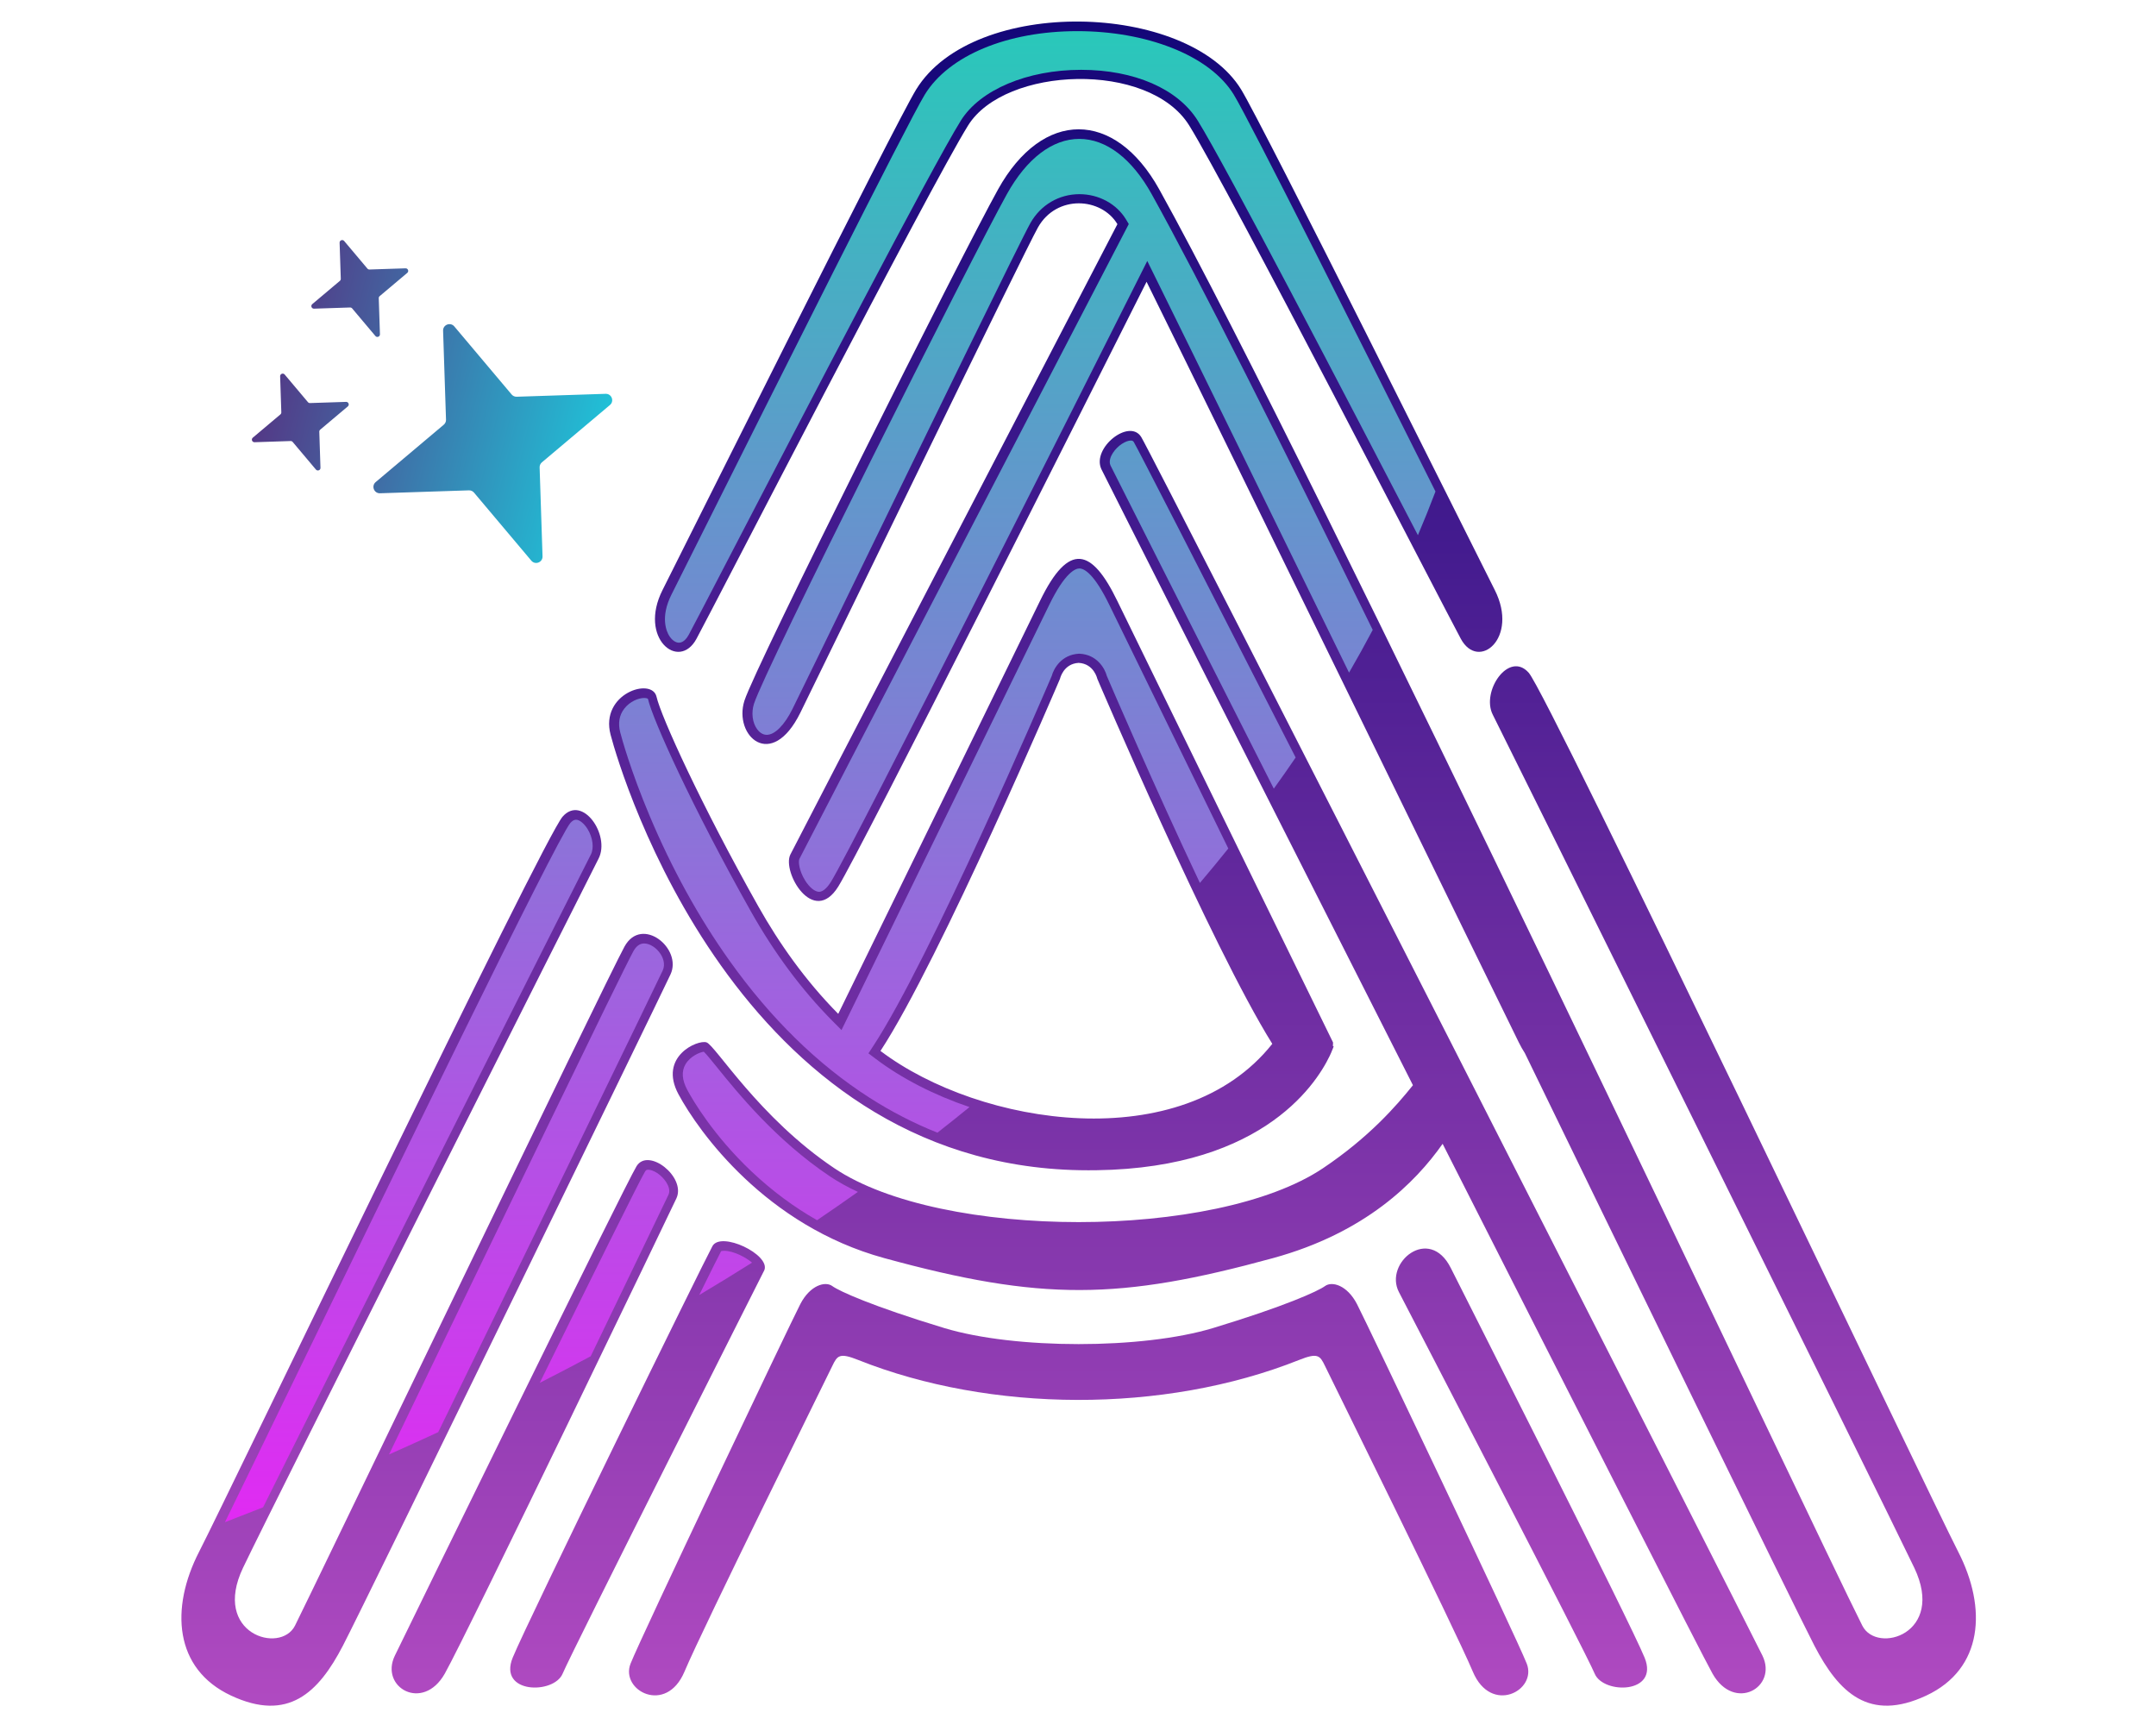
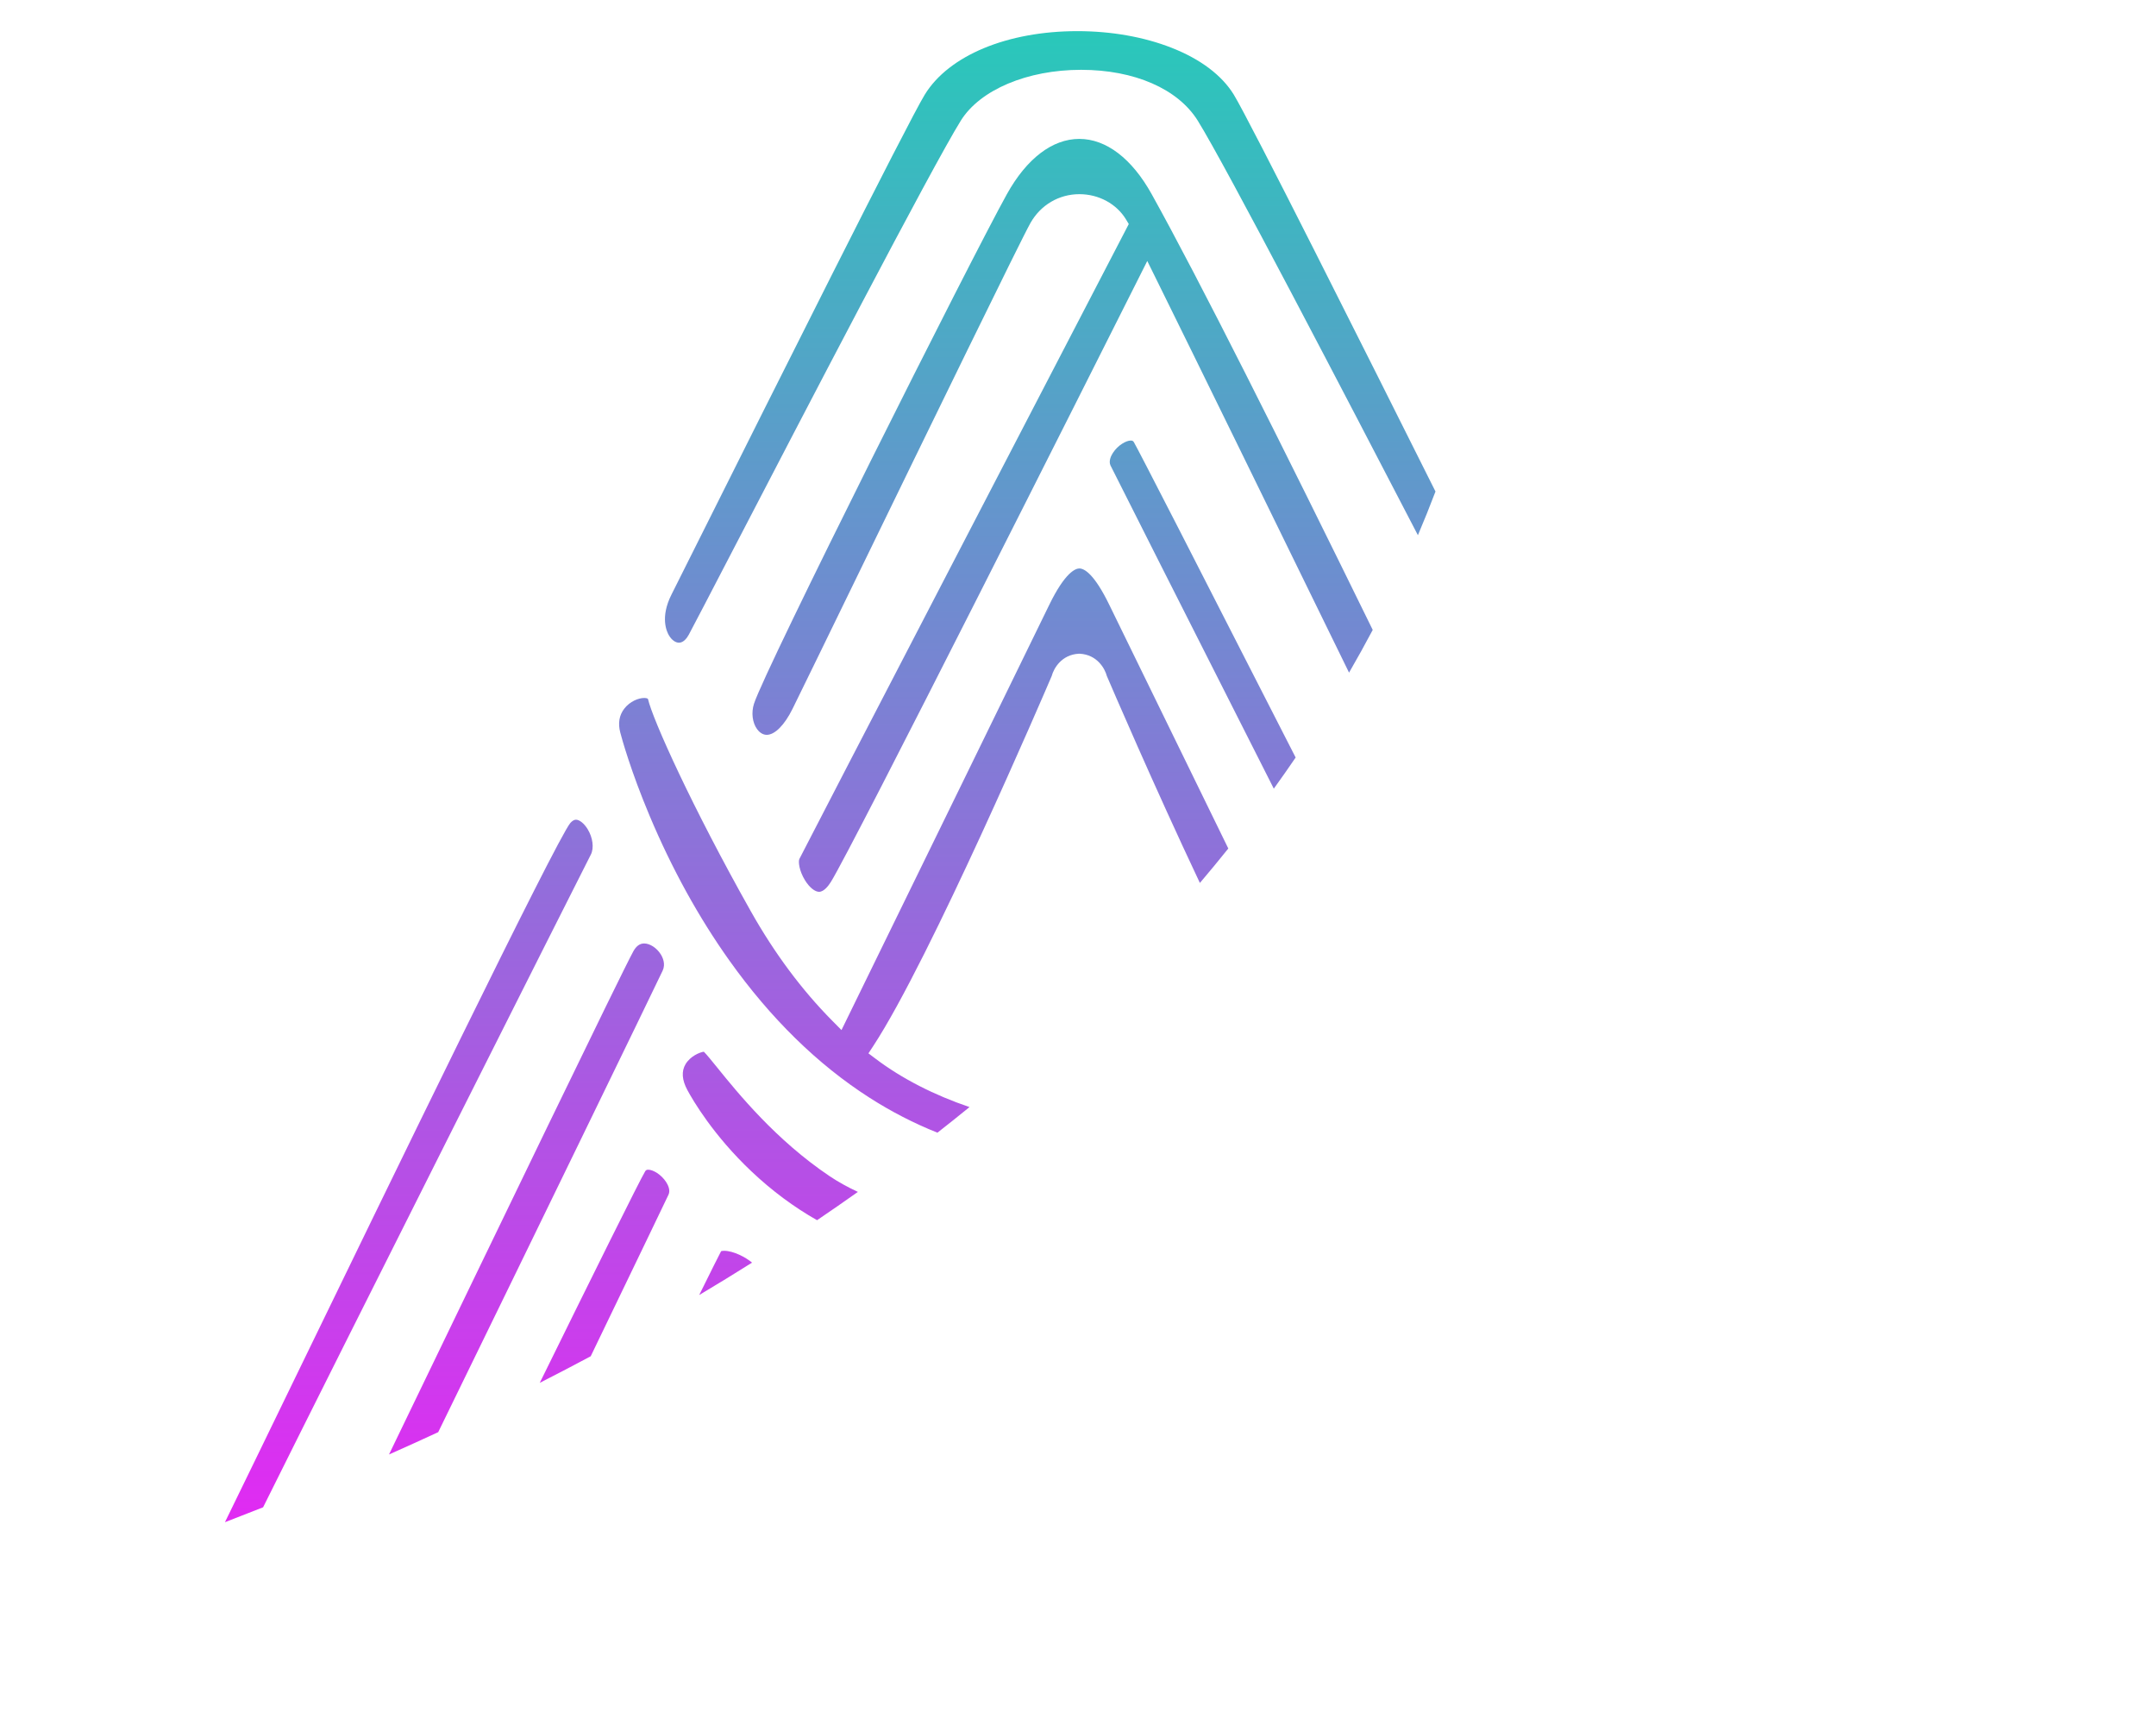
<svg xmlns="http://www.w3.org/2000/svg" version="1.1" width="1280" height="1024" viewBox="0 0 1280 1024" xml:space="preserve">
  <desc>Created with Fabric.js 5.3.0</desc>
  <defs>
</defs>
  <g transform="matrix(1 0 0 1 640 512)" id="background-logo">
-     <rect style="stroke: none; stroke-width: 0; stroke-dasharray: none; stroke-linecap: butt; stroke-dashoffset: 0; stroke-linejoin: miter; stroke-miterlimit: 4; fill: rgb(255,255,255); fill-opacity: 0; fill-rule: nonzero; opacity: 1;" paint-order="stroke" x="-640" y="-512" rx="0" ry="0" width="1280" height="1024" />
-   </g>
+     </g>
  <g transform="matrix(5.457 0 0 5.457 640.387 512.663)" id="logo-logo">
    <g style="" paint-order="stroke">
      <g transform="matrix(0.102 0 0 0.102 0 0)">
        <linearGradient id="SVGID_228170" gradientUnits="userSpaceOnUse" gradientTransform="matrix(1 0 0 1 542.982 306.435)" x1="957.018" y1="0" x2="957.018" y2="1796.131">
          <stop offset="0%" style="stop-color:rgb(19,6,120);stop-opacity: 1" />
          <stop offset="100%" style="stop-color:rgb(176,74,193);stop-opacity: 1" />
        </linearGradient>
-         <path style="stroke: none; stroke-width: 0; stroke-dasharray: none; stroke-linecap: butt; stroke-dashoffset: 0; stroke-linejoin: miter; stroke-miterlimit: 4; fill: url(#SVGID_228170); fill-rule: evenodd; opacity: 1;" paint-order="stroke" transform=" translate(-1500, -1204.5)" d="M 2404.049 2091.791 C 2343.208 2120.237 2310.851 2088.859 2284.74 2038.528 C 2263.993 1998.535 2063.795 1587.614 1975.925 1406.598 C 1973.728 1403.21 1971.553 1399.422 1969.425 1395.114 C 1943.101 1341.833 1664.727 770.724 1572.444 583.974 C 1514.571 699.158 1267.182 1191.01 1243.626 1228.935 C 1216.93 1271.916 1183.377 1213.233 1192.494 1194.846 C 1201.138 1177.414 1509.379 584.042 1541.344 522.511 C 1524.073 493.821 1476.587 490.862 1456.677 525.866 C 1442.245 551.24 1234.15 980.826 1203.147 1043.58 C 1172.143 1106.334 1131.681 1067.927 1143.492 1030.797 C 1155.303 993.667 1375.045 555.571 1414.067 485.386 C 1461.527 400.027 1538.473 400.027 1585.933 485.386 C 1749.08 778.818 2285.223 1917.12 2335.873 2017.223 C 2351.459 2048.028 2424.884 2025.836 2391.266 1955.438 C 2357.647 1885.041 1954.433 1070.617 1941.728 1045.711 C 1929.023 1020.804 1958.931 977.009 1980.077 1000.97 C 2001.224 1024.931 2407.231 1878.276 2438.137 1938.394 C 2469.044 1998.513 2464.891 2063.345 2404.049 2091.791 L 2404.049 2091.791 Z M 1907.64 964.751 C 1888.809 929.934 1658.818 482.966 1617.891 417.21 C 1574.923 348.176 1421.297 354.252 1382.11 417.21 C 1341.182 482.966 1111.192 929.934 1092.36 964.751 C 1073.528 999.568 1030.23 964.04 1056.142 912.753 C 1082.053 861.467 1303.727 416.267 1326.716 378.861 C 1387.941 279.241 1615.841 285.394 1673.284 378.861 C 1696.274 416.267 1917.948 861.467 1943.859 912.753 C 1969.77 964.04 1926.472 999.568 1907.64 964.751 L 1907.64 964.751 Z M 1158.406 1250.24 C 1180.325 1289.162 1208.471 1329.293 1243.571 1364.731 C 1291.754 1266.202 1441.724 959.504 1458.808 924.271 C 1489.624 860.718 1514.158 868.516 1541.192 924.271 C 1561.581 966.321 1771.287 1395.114 1771.287 1395.114 C 1771.287 1395.114 1771.471 1396.583 1771.166 1399.044 L 1771.993 1399.375 C 1771.993 1399.375 1771.198 1401.938 1769.254 1406.331 C 1768.812 1407.448 1768.273 1408.624 1767.629 1409.846 C 1752.296 1441.656 1691.105 1534.845 1501.418 1531.467 C 1136.513 1524.97 1012.276 1111.003 1000.748 1067.016 C 989.22 1023.029 1044.938 1005.363 1049.75 1026.536 C 1054.562 1047.709 1097.448 1141.997 1158.406 1250.24 Z M 1706.538 1396.7 C 1641.631 1292.813 1519.887 1007.361 1519.887 1007.361 C 1519.887 1007.361 1516.437 991.308 1500 990.404 C 1483.563 991.308 1480.113 1007.361 1480.113 1007.361 C 1480.113 1007.361 1352.091 1307.534 1288.617 1404.273 C 1395.024 1484.725 1610.372 1517.814 1706.538 1396.7 L 1706.538 1396.7 Z M 608.734 1955.439 C 575.116 2025.836 648.541 2048.028 664.128 2017.223 C 679.714 1986.419 997.236 1326.001 1015.662 1292.85 C 1034.087 1259.698 1077.621 1294.987 1064.663 1322.677 C 1051.706 1350.367 741.371 1988.198 715.26 2038.529 C 689.149 2088.859 656.793 2120.237 595.951 2091.791 C 535.109 2063.345 530.956 1998.513 561.863 1938.395 C 592.77 1878.276 928.469 1178.328 949.616 1154.367 C 970.763 1130.406 1000.67 1174.201 987.965 1199.107 C 975.26 1224.014 642.353 1885.041 608.734 1955.439 L 608.734 1955.439 Z M 1028.445 1527.206 C 1040.931 1506.886 1081.282 1538.56 1071.055 1561.294 C 1067.651 1568.861 847.304 2026.997 823.916 2068.355 C 800.528 2109.714 754.245 2082.937 770.653 2049.181 C 787.062 2015.425 1015.958 1547.526 1028.445 1527.206 L 1028.445 1527.206 Z M 1109.404 1612.426 C 1118.428 1596.2 1171.201 1621.341 1164.797 1637.993 C 1164.797 1637.993 958.845 2046.088 949.616 2068.356 C 940.387 2090.623 880.498 2090.135 896.353 2051.312 C 912.209 2012.488 1100.381 1628.653 1109.404 1612.426 L 1109.404 1612.426 Z M 1203.147 1674.211 C 1213.645 1654.005 1229.794 1649.586 1237.235 1655.037 C 1244.676 1660.487 1279.747 1676.485 1356.543 1699.777 C 1431.959 1722.651 1568.041 1722.651 1643.457 1699.777 C 1720.253 1676.485 1755.324 1660.487 1762.765 1655.037 C 1770.207 1649.586 1786.355 1654.005 1796.853 1674.211 C 1807.351 1694.417 1966.66 2029.037 1977.947 2057.703 C 1989.234 2086.369 1939.992 2112.687 1920.423 2066.225 C 1900.854 2019.763 1768.133 1751.512 1762.765 1740.257 C 1757.398 1729.002 1755.008 1725.921 1735.069 1733.866 C 1590.67 1791.401 1405.549 1789.895 1264.932 1733.866 C 1244.993 1725.921 1242.602 1729.002 1237.235 1740.257 C 1231.868 1751.512 1099.146 2019.763 1079.577 2066.225 C 1060.008 2112.687 1010.766 2086.369 1022.053 2057.703 C 1033.341 2029.037 1192.649 1694.417 1203.147 1674.211 L 1203.147 1674.211 Z M 1896.987 1635.862 C 1920.084 1682.058 2087.792 2012.488 2103.647 2051.312 C 2119.502 2090.135 2059.613 2090.623 2050.384 2068.356 C 2041.156 2046.088 1857.761 1692.611 1841.594 1661.428 C 1825.427 1630.245 1873.892 1589.666 1896.987 1635.862 L 1896.987 1635.862 Z M 1707.372 1625.209 C 1543.412 1670.104 1460.37 1671.14 1292.628 1625.209 C 1166.351 1590.633 1094.848 1490.709 1073.186 1450.508 C 1051.524 1410.307 1093.567 1392.08 1103.013 1395.114 C 1112.459 1398.148 1158.891 1475.338 1239.365 1529.336 C 1353.601 1605.988 1646.4 1605.988 1760.635 1529.336 C 1809.759 1496.374 1839.029 1462.732 1856.548 1440.815 C 1692.255 1116.608 1525.9 787.551 1524.148 783.658 C 1513.921 760.923 1554.273 729.25 1566.758 749.57 C 1579.245 769.889 2212.938 2015.425 2229.347 2049.181 C 2245.757 2082.937 2199.472 2109.714 2176.084 2068.355 C 2165.507 2049.648 2031.812 1786.573 1888.229 1503.323 C 1859.13 1544.714 1805.653 1598.298 1707.372 1625.209 L 1707.372 1625.209 Z" stroke-linecap="round" />
      </g>
      <g transform="matrix(0.102 0 0 0.102 -27.029 -9.458)">
        <linearGradient id="SVGID_228171" gradientUnits="userSpaceOnUse" gradientTransform="matrix(1 0 0 1 588.755 316.435)" x1="645.586" y1="0" x2="645.586" y2="1590.206">
          <stop offset="0%" style="stop-color:rgb(41,200,186);stop-opacity: 1" />
          <stop offset="100%" style="stop-color:rgb(225,42,243);stop-opacity: 1" />
        </linearGradient>
        <path style="stroke: none; stroke-width: 0; stroke-dasharray: none; stroke-linecap: butt; stroke-dashoffset: 0; stroke-linejoin: miter; stroke-miterlimit: 4; fill: url(#SVGID_228171); fill-rule: nonzero; opacity: 1;" paint-order="stroke" transform=" translate(-1234.341, -1111.538)" d="M 1233.793 1537.641 C 1242.705 1543.62 1252.775 1549.208 1263.857 1554.38 C 1249.637 1564.467 1235.122 1574.526 1220.306 1584.553 C 1195.649 1570.579 1172.332 1553.264 1150.541 1532.695 C 1109.547 1494.002 1087.706 1456.375 1081.989 1445.765 C 1076.185 1434.993 1075.523 1425.712 1080.021 1418.18 C 1085.194 1409.516 1095.214 1405.453 1099.548 1404.865 C 1102.39 1407.618 1108.275 1414.891 1113.989 1421.952 C 1135.836 1448.947 1176.5 1499.196 1233.793 1537.641 L 1233.793 1537.641 Z M 1040.218 1530.692 C 1038.387 1530.692 1037.662 1531.307 1036.965 1532.441 C 1031.477 1541.372 980.094 1645.132 924.536 1758.018 C 942.981 1748.629 961.093 1739.177 978.88 1729.67 C 1024.217 1635.803 1061.294 1558.61 1061.936 1557.191 C 1064.08 1552.424 1061.229 1546.809 1059.339 1543.886 C 1054.07 1535.736 1045.311 1530.692 1040.218 1530.692 Z M 1707.485 1124.326 C 1715.513 1113.192 1723.281 1102.113 1730.784 1091.101 C 1624.307 882.45 1562.142 761.261 1558.237 754.805 C 1557.541 753.671 1556.816 753.056 1554.985 753.056 C 1549.893 753.056 1541.134 758.101 1535.864 766.25 C 1533.982 769.161 1531.147 774.741 1533.242 779.497 C 1535.931 785.096 1610.072 931.839 1707.485 1124.326 Z M 1201.453 1199.289 C 1200.159 1201.899 1201.085 1211.779 1207.536 1222.177 C 1212.12 1229.565 1217.978 1234.339 1222.461 1234.339 C 1227.714 1234.338 1232.654 1227.646 1235.132 1223.658 C 1258.642 1185.807 1512.798 680.413 1563.509 579.484 L 1572.519 561.552 L 1581.409 579.544 C 1624.287 666.314 1708.648 838.74 1787.743 1000.596 C 1796.643 985.217 1805.051 970.018 1812.994 955.022 C 1715.402 755.873 1627.883 581.417 1577.192 490.246 C 1556.082 452.277 1528.668 431.367 1500 431.367 C 1471.332 431.367 1443.918 452.277 1422.808 490.246 C 1384.809 558.588 1164.932 996.386 1153.022 1033.828 C 1149.996 1043.341 1151.318 1053.971 1156.392 1060.907 C 1158.035 1063.154 1161.549 1066.924 1166.622 1066.923 C 1175.288 1066.921 1185.59 1056.54 1194.181 1039.15 C 1204.092 1019.089 1231.504 962.766 1266.209 891.459 C 1338.714 742.483 1438.014 538.453 1447.985 520.922 C 1458.89 501.749 1478.393 490.303 1500.154 490.303 C 1520.801 490.303 1539.866 500.668 1549.911 517.353 L 1552.8 522.151 L 1550.218 527.121 C 1515.424 594.097 1210.036 1181.978 1201.453 1199.289 Z M 1121.126 1617.188 C 1119.396 1617.188 1118.385 1617.445 1117.965 1617.613 C 1115.943 1621.359 1107.315 1638.649 1094.609 1664.361 C 1113.836 1652.904 1132.62 1641.382 1150.992 1629.807 C 1144.28 1624.125 1131.176 1617.188 1121.126 1617.188 L 1121.126 1617.188 Z M 629.459 1890.737 C 718.924 1710.775 963.471 1225.118 979.057 1194.563 C 982.571 1187.675 981.155 1176.545 975.615 1167.499 C 971.924 1161.474 966.92 1157.426 963.163 1157.426 C 961.232 1157.426 959.197 1158.623 957.142 1160.951 C 942.046 1179.111 760.91 1552.285 663.597 1752.768 C 632.579 1816.669 605.896 1871.641 588.755 1906.641 C 602.465 1901.374 616.025 1896.07 629.459 1890.737 Z M 1041.744 1153.352 C 1065.449 1209.705 1094.037 1261.568 1126.715 1307.503 C 1170.662 1369.277 1220.974 1418.538 1276.256 1453.918 C 1299.488 1468.786 1323.667 1481.227 1348.707 1491.217 C 1360.339 1482.125 1371.738 1473.018 1382.923 1463.902 C 1345.508 1451.228 1310.87 1433.634 1282.586 1412.249 L 1275.125 1406.607 L 1280.256 1398.786 C 1340.981 1306.237 1463.408 1020.978 1470.594 1004.189 C 1472.809 995.827 1481.224 981.422 1499.451 980.418 L 1500 980.388 L 1500.55 980.418 C 1518.775 981.421 1527.19 995.826 1529.405 1004.188 C 1533.716 1014.261 1579.553 1121.074 1628.645 1224.879 C 1639.085 1212.589 1649.183 1200.341 1658.954 1188.142 C 1602.749 1073.173 1542.579 950.052 1532.194 928.634 C 1515.677 894.569 1505.003 889.483 1500.11 889.483 C 1496.105 889.483 1484.94 893.298 1467.806 928.634 C 1451.372 962.526 1311.8 1247.973 1252.555 1369.124 L 1246.371 1381.769 L 1236.466 1371.769 C 1204.017 1339.006 1174.821 1299.769 1149.692 1255.146 C 1086.818 1143.5 1044.922 1050.415 1039.999 1028.753 C 1039.836 1028.036 1037.793 1027.607 1035.913 1027.607 C 1029.923 1027.607 1020.726 1031.171 1014.689 1038.994 C 1009.267 1046.021 1007.831 1054.596 1010.421 1064.48 C 1012.094 1070.863 1021.466 1105.146 1041.744 1153.352 Z M 1073.046 968.652 C 1078.124 968.651 1081.816 963.227 1083.564 959.994 C 1088.21 951.405 1105.985 917.194 1130.586 869.844 C 1204.705 727.188 1342.669 461.652 1373.62 411.926 C 1394.128 378.977 1444.496 357.687 1501.938 357.687 C 1558.721 357.687 1605.241 377.963 1626.381 411.926 C 1656.22 459.867 1785.514 708.376 1861.188 854.011 C 1867.942 838.136 1874.176 822.59 1879.926 807.411 C 1804.875 657.436 1681.419 411.195 1664.765 384.097 C 1652.087 363.469 1629.141 346.199 1598.405 334.153 C 1568.829 322.562 1534.105 316.435 1497.988 316.435 C 1423.249 316.435 1360.886 342.361 1335.236 384.097 C 1316.982 413.797 1170.382 706.843 1099.93 847.673 C 1082.645 882.225 1070.157 907.189 1065.067 917.263 C 1052.7 941.74 1059.984 957.043 1062.511 961.15 C 1065.401 965.848 1069.339 968.652 1073.046 968.652 Z M 1035.911 1289.421 C 1031.266 1289.421 1027.501 1292.131 1024.402 1297.707 C 1012.603 1318.937 875.632 1602.649 775.62 1809.808 C 771.595 1818.146 767.634 1826.35 763.744 1834.406 C 781.508 1826.532 798.991 1818.597 816.227 1810.611 C 915.81 1606.741 1047.163 1336.481 1055.606 1318.439 C 1058.959 1311.273 1055.711 1304.309 1053.476 1300.795 C 1049.216 1294.098 1041.993 1289.421 1035.911 1289.421 L 1035.911 1289.421 Z" stroke-linecap="round" />
      </g>
    </g>
  </g>
  <g transform="matrix(-0.718 -1.871 1.871 -0.718 253.481 241.203)" id="shape-df79805f-cb96-4dac-b8e8-2bcf473cda40">
    <g style="" paint-order="stroke">
      <g transform="matrix(1 0 0 1 0 0)" id="Layer_1">
        <linearGradient id="SVGID_228173" gradientUnits="userSpaceOnUse" gradientTransform="matrix(1 0 0 1 2.49999985158e-8 6.249999273678e-8)" x1="90.706" y1="0" x2="19.348" y2="104.018">
          <stop offset="0%" style="stop-color:rgb(91,36,122);stop-opacity: 1" />
          <stop offset="100%" style="stop-color:rgb(27,206,223);stop-opacity: 1" />
        </linearGradient>
-         <path style="stroke: none; stroke-width: 1; stroke-dasharray: none; stroke-linecap: butt; stroke-dashoffset: 0; stroke-linejoin: miter; stroke-miterlimit: 4; fill: url(#SVGID_228173); fill-rule: nonzero; opacity: 1;" paint-order="stroke" transform=" translate(-55.027, -52.009)" d="M 39.522 29.797 L 48.154 54.702 C 48.343 55.247 48.771 55.676 49.316 55.864 L 74.221 64.496 C 75.909 65.081 75.909 67.468 74.221 68.053 L 49.316 76.685 C 48.771 76.874 48.343 77.302 48.154 77.847 L 39.522 102.752 C 38.937 104.44 36.55 104.44 35.965 102.752 L 27.333 77.847 C 27.145 77.302 26.716 76.874 26.171 76.685 L 1.266 68.053 C -0.422 67.468 -0.422 65.081 1.266 64.496 L 26.171 55.864 C 26.716 55.676 27.145 55.247 27.333 54.702 L 35.965 29.797 C 36.55 28.109 38.937 28.109 39.522 29.797 Z M 63.4 0.513 L 59.898 10.617 C 59.822 10.838 59.648 11.011 59.427 11.088 L 49.324 14.589 C 48.639 14.827 48.639 15.795 49.324 16.032 L 59.427 19.534 C 59.648 19.61 59.822 19.784 59.898 20.005 L 63.4 30.108 C 63.637 30.793 64.605 30.793 64.843 30.108 L 68.344 20.005 C 68.421 19.784 68.594 19.61 68.816 19.534 L 78.919 16.032 C 79.603 15.795 79.603 14.827 78.919 14.589 L 68.816 11.088 C 68.594 11.011 68.421 10.838 68.344 10.617 L 64.843 0.513 C 64.605 -0.171 63.637 -0.171 63.4 0.513 Z M 94.021 31.135 L 90.52 41.238 C 90.443 41.459 90.27 41.633 90.049 41.71 L 79.946 45.211 C 79.261 45.448 79.261 46.417 79.946 46.654 L 90.049 50.156 C 90.27 50.232 90.443 50.406 90.52 50.627 L 94.021 60.73 C 94.259 61.415 95.227 61.415 95.464 60.73 L 98.966 50.627 C 99.042 50.406 99.216 50.232 99.437 50.156 L 109.54 46.654 C 110.225 46.417 110.225 45.448 109.54 45.211 L 99.437 41.71 C 99.216 41.633 99.042 41.459 98.966 41.238 L 95.464 31.135 C 95.227 30.451 94.259 30.451 94.021 31.135 Z" stroke-linecap="round" />
      </g>
    </g>
  </g>
</svg>